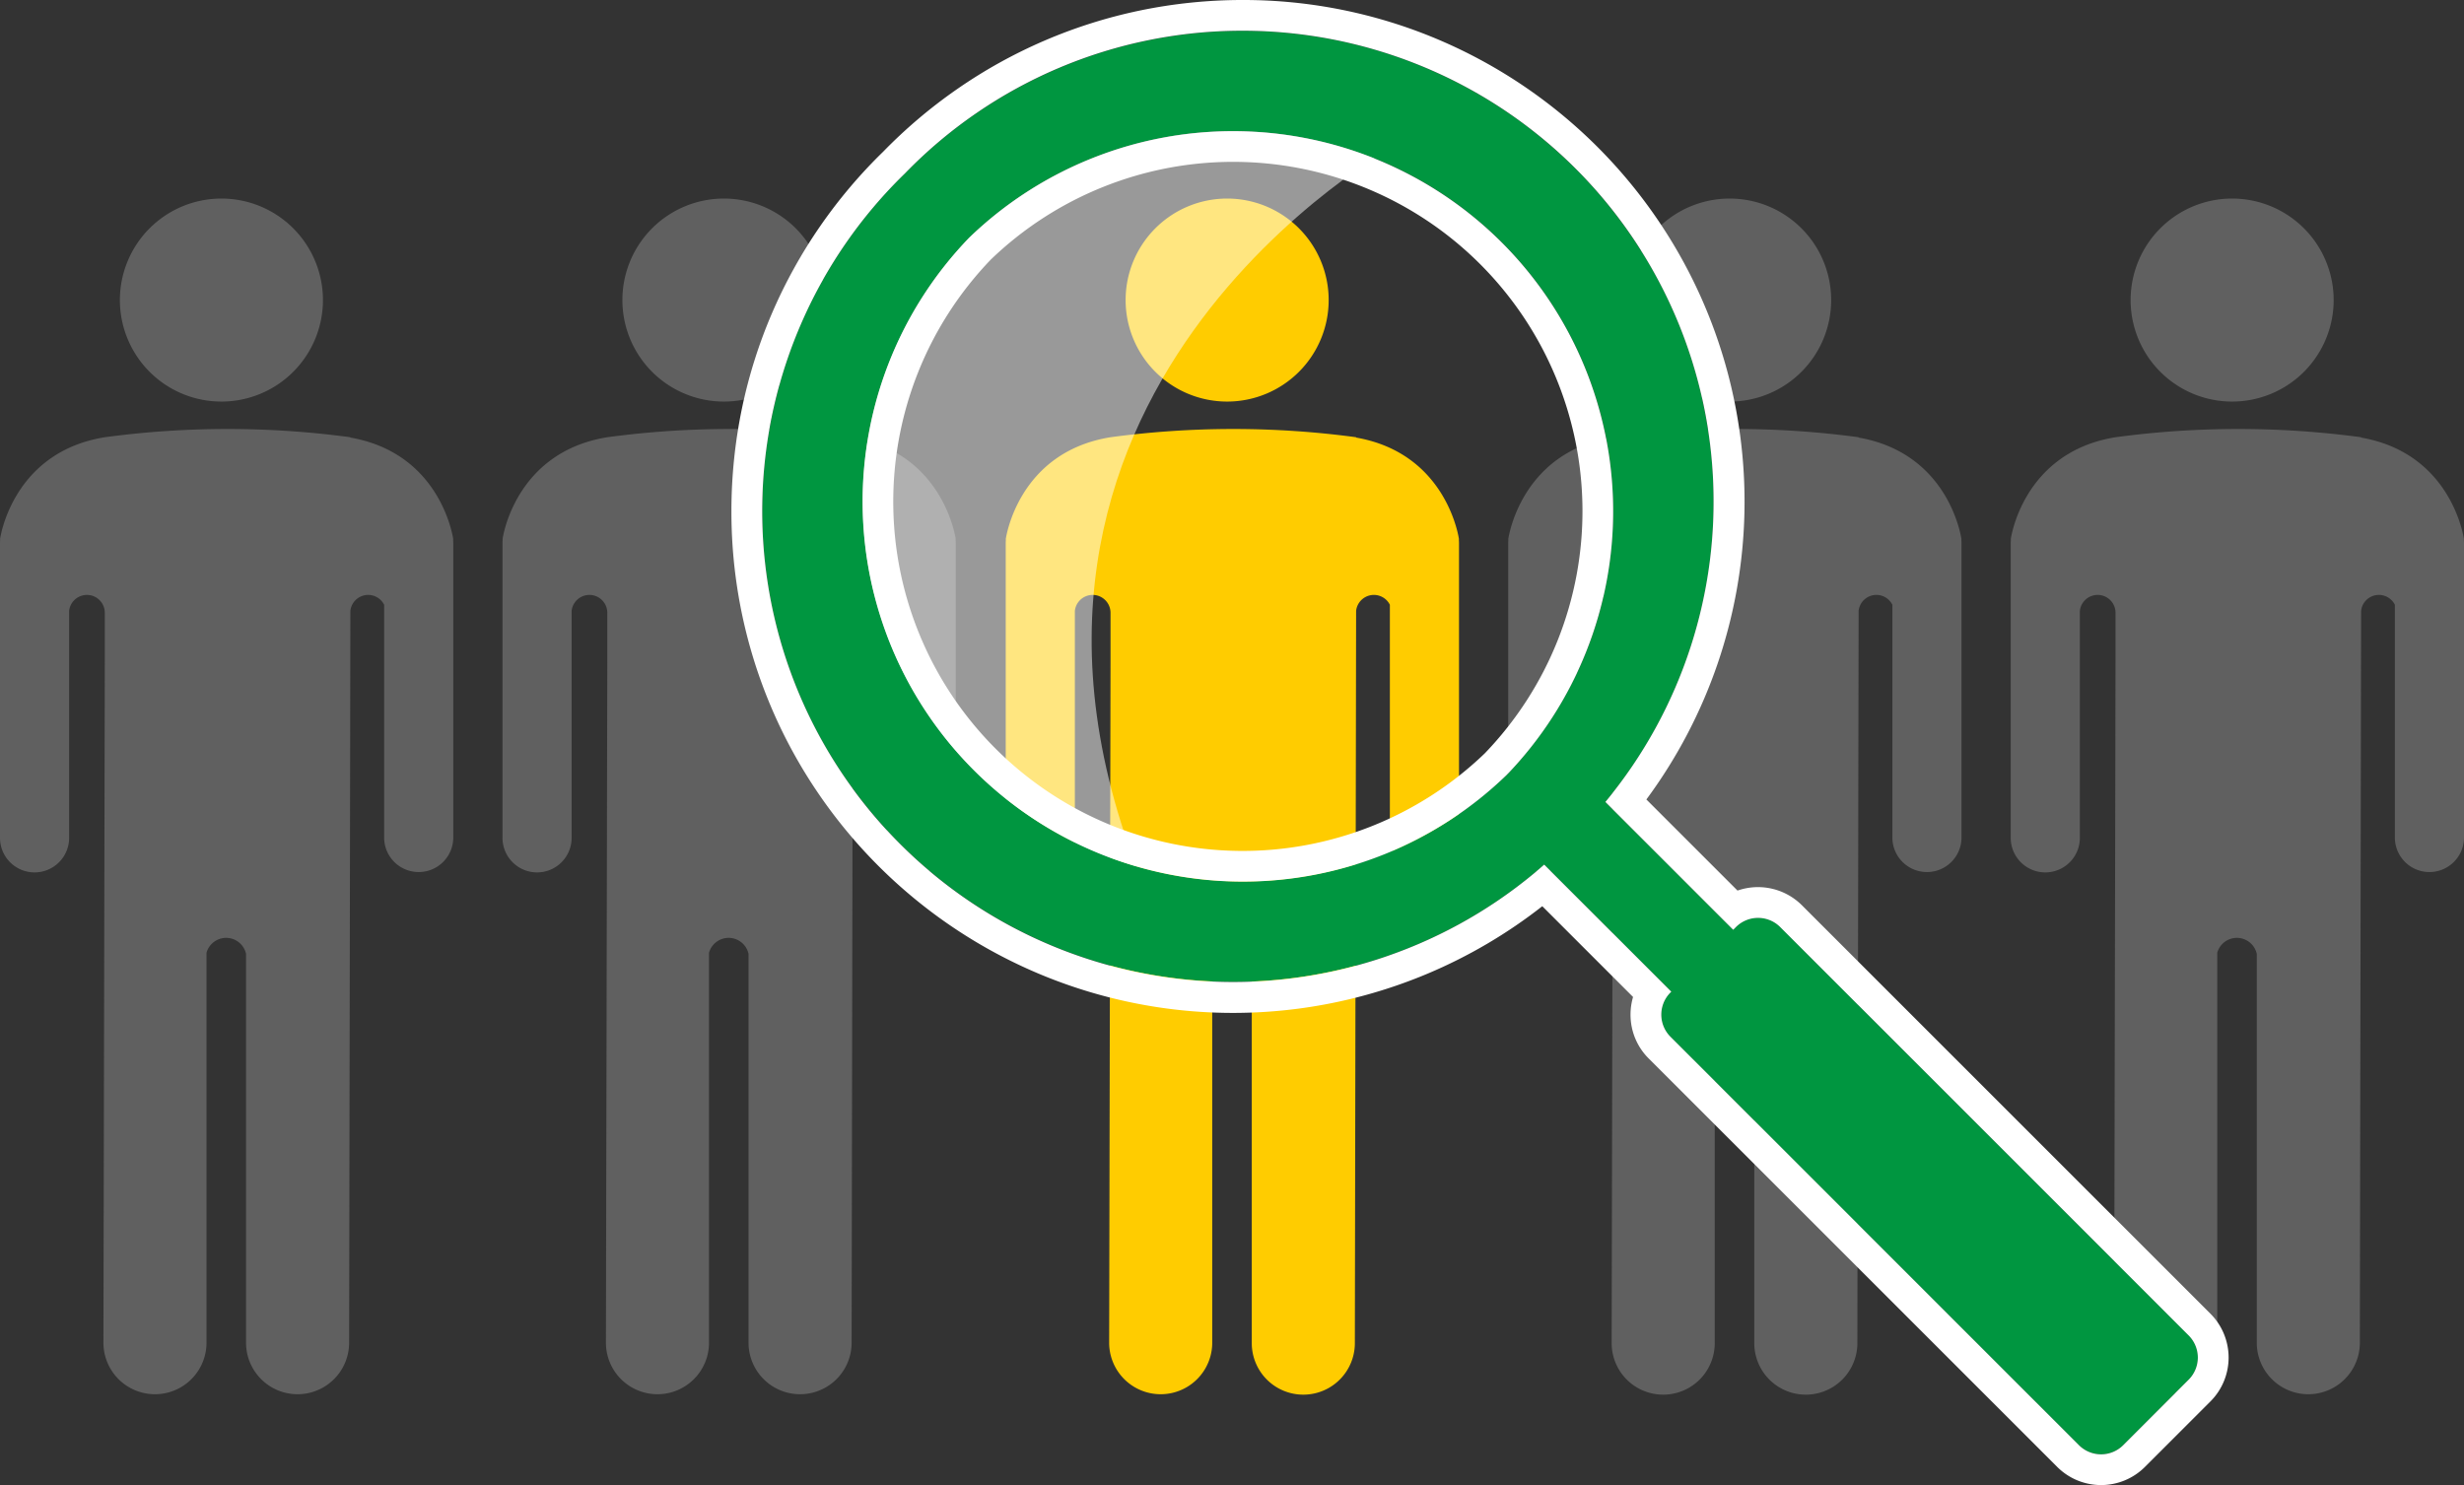
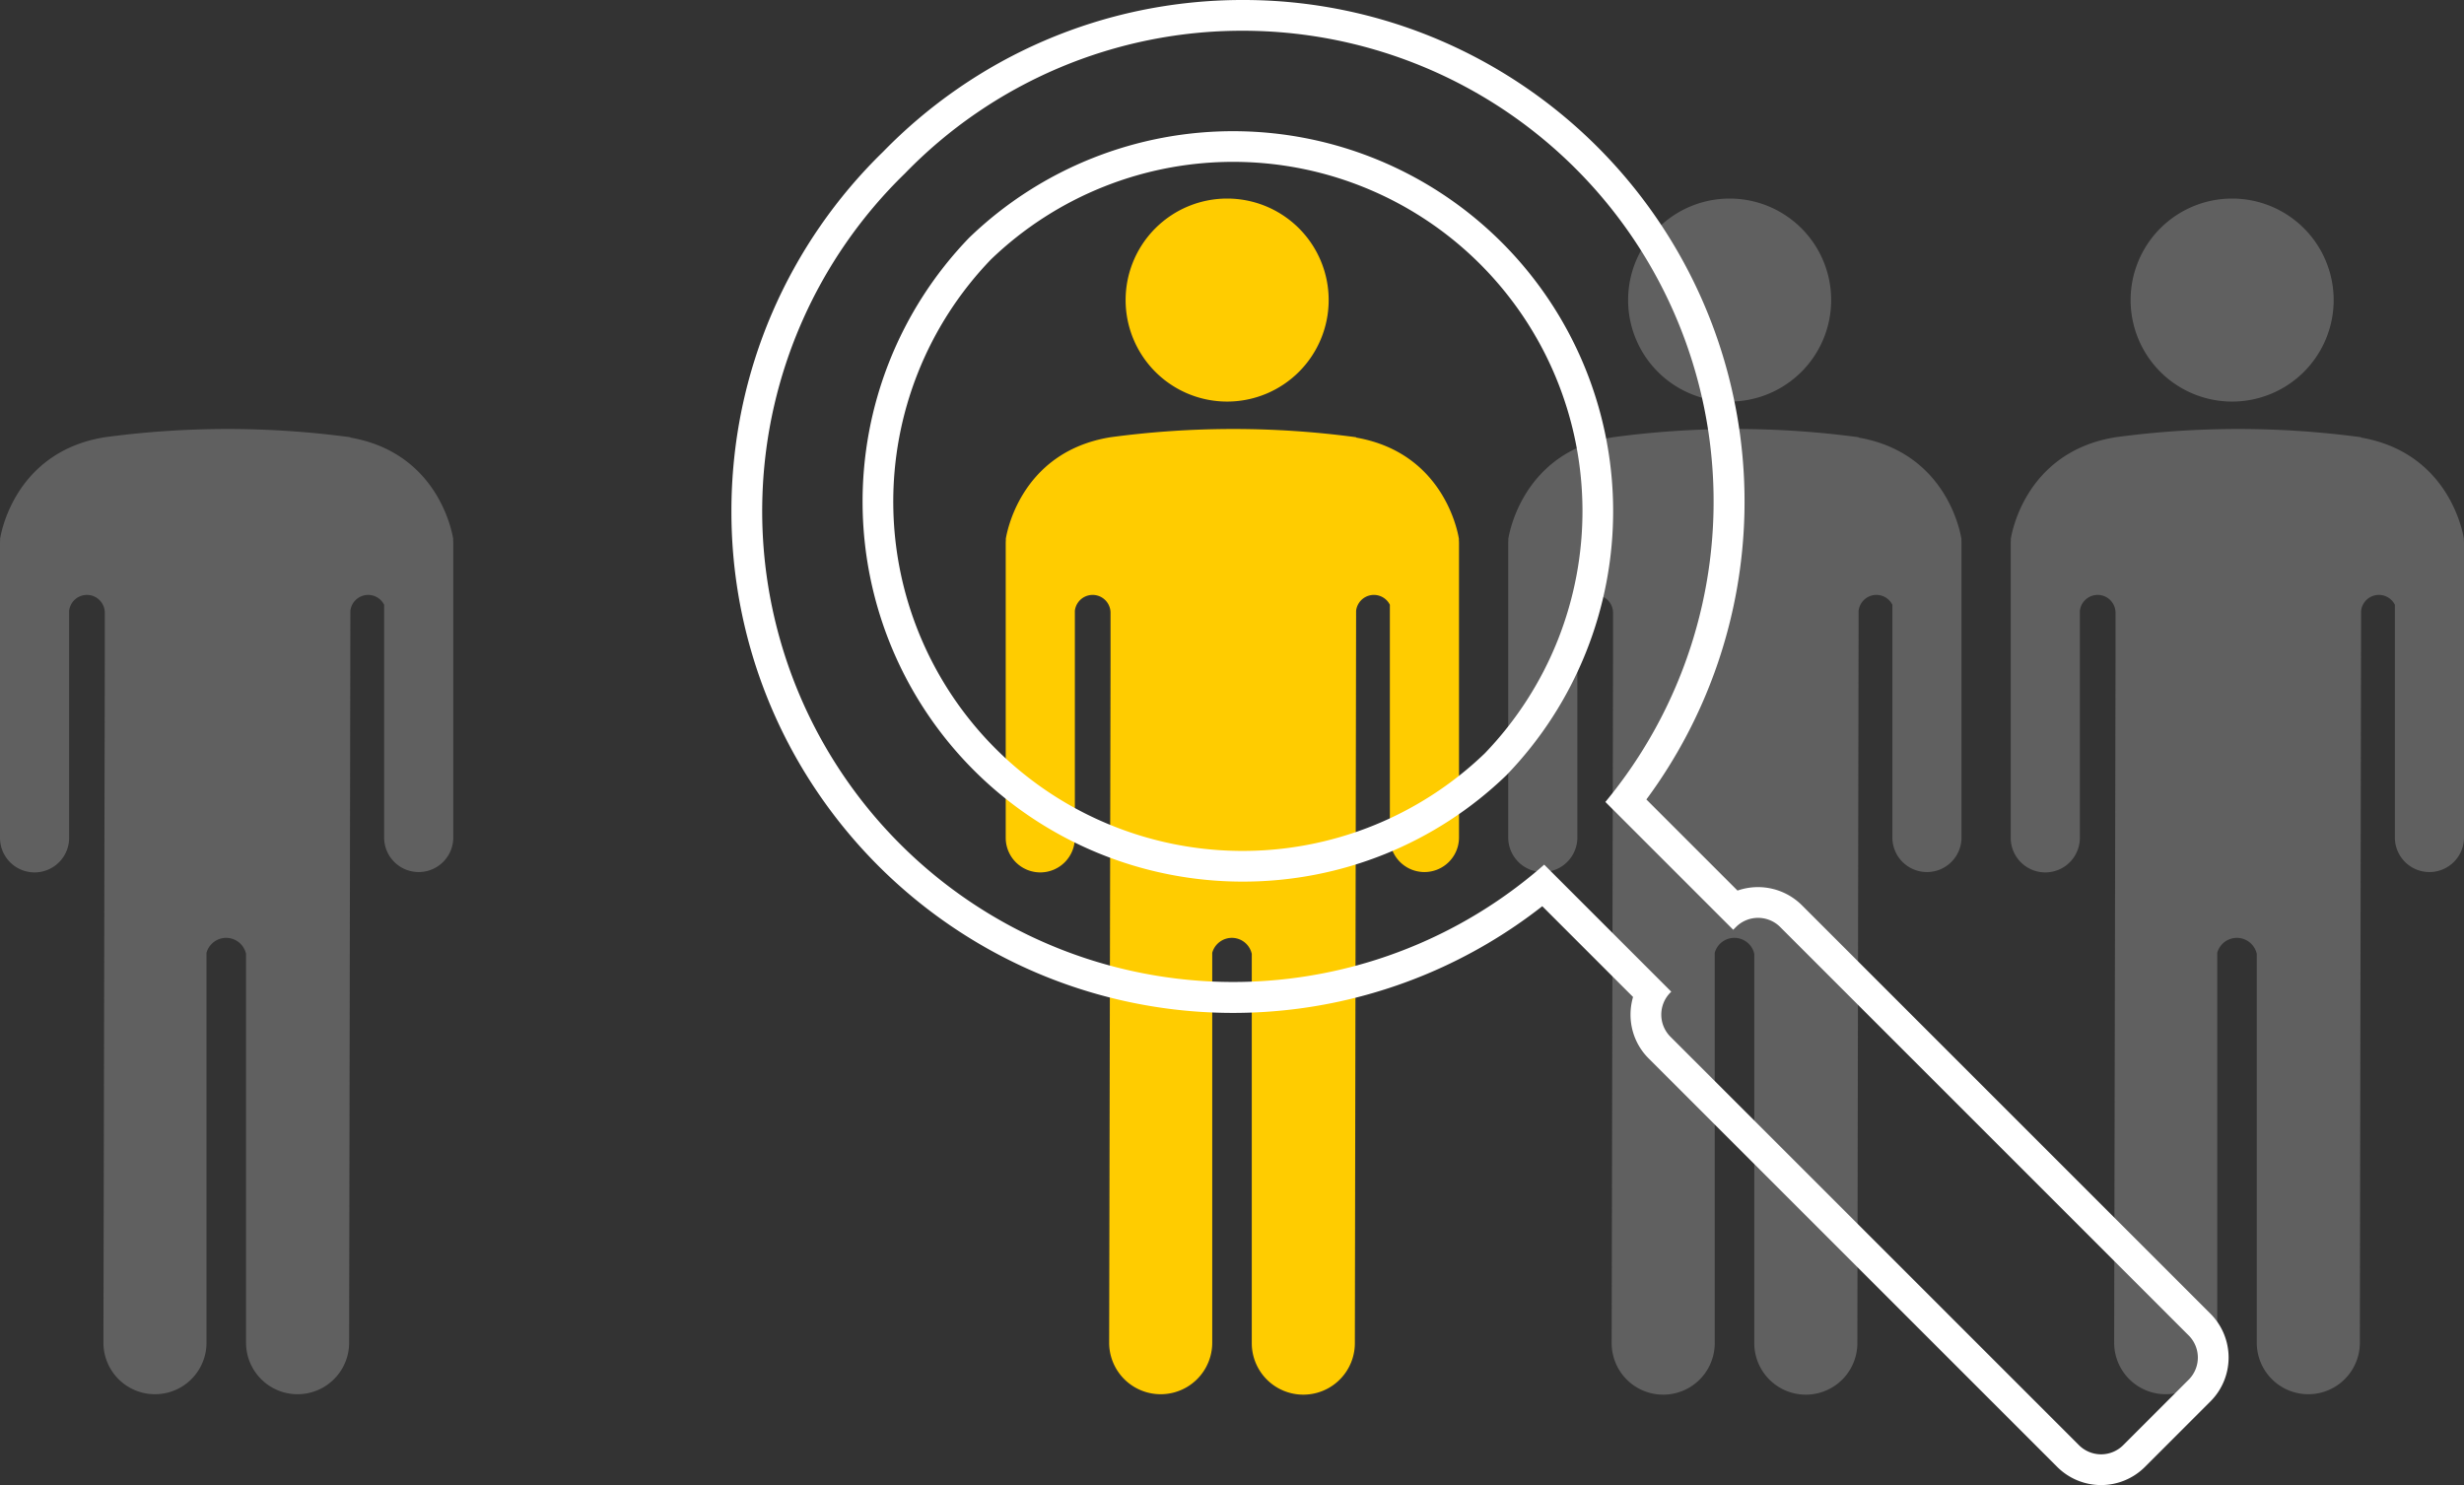
<svg xmlns="http://www.w3.org/2000/svg" width="682.333" height="411.328" viewBox="0 0 682.333 411.328">
  <rect x="0" y="0" width="682.333" height="411.328" fill="#333333" stroke="none" />
  <defs>
    <style>.a{fill:none;}.b{clip-path:url(#a);}.c{clip-path:url(#b);}.d{fill:#606060;}.e{fill:#fc0;}.f{opacity:0.5;mix-blend-mode:soft-light;isolation:isolate;}.g{clip-path:url(#c);}.h{fill:#fff;}.i{fill:#009640;}</style>
    <clipPath id="a">
      <rect class="a" width="682.333" height="411.328" />
    </clipPath>
    <clipPath id="b">
      <rect class="a" width="682.333" height="411.329" />
    </clipPath>
    <clipPath id="c">
-       <rect class="a" width="154.222" height="215.691" />
-     </clipPath>
+       </clipPath>
  </defs>
  <g class="b">
    <g transform="translate(0 0)">
      <g class="c">
-         <path class="d" d="M191.846,327.451a28.114,28.114,0,1,0-28.114-28.114,28.114,28.114,0,0,0,28.114,28.114" transform="translate(-130.531 -216.226)" />
-         <path class="d" d="M125.521,616.561s-3.147-23.79-28.494-28.211v-.093a254.359,254.359,0,0,0-68.006,0C3.187,592.436,0,616.561,0,616.561l.053.016A9.61,9.61,0,0,0,0,617.585V699.12a9.572,9.572,0,1,0,19.143,0V636.359a4.954,4.954,0,0,1,9.878.393v13.8q-.19,94.308-.38,188.616a14.273,14.273,0,0,0,28.545,0V731.045a5.646,5.646,0,0,1,5.435-4.126h0a5.648,5.648,0,0,1,5.514,4.434V839.169a14.273,14.273,0,0,0,28.545,0q.173-101.405.346-202.81a4.953,4.953,0,0,1,9.35-1.7V699.12a9.572,9.572,0,1,0,19.144,0V617.585a9.665,9.665,0,0,0-.053-1.007l.053-.016" transform="translate(0 -467.154)" />
-         <path class="d" d="M878.09,327.451a28.114,28.114,0,1,0-28.114-28.114,28.114,28.114,0,0,0,28.114,28.114" transform="translate(-677.623 -216.226)" />
-         <path class="d" d="M811.766,616.561s-3.147-23.79-28.494-28.211v-.093a254.359,254.359,0,0,0-68.006,0c-25.835,4.179-29.021,28.3-29.021,28.3l.053.016a9.617,9.617,0,0,0-.053,1.007V699.12a9.572,9.572,0,1,0,19.143,0V636.359a4.954,4.954,0,0,1,9.878.393v13.8q-.19,94.308-.38,188.616a14.273,14.273,0,0,0,28.545,0V731.045a5.646,5.646,0,0,1,5.435-4.126h0a5.648,5.648,0,0,1,5.514,4.434V839.169a14.273,14.273,0,0,0,28.545,0q.173-101.405.346-202.81a4.953,4.953,0,0,1,9.35-1.7V699.12a9.572,9.572,0,1,0,19.144,0V617.585a9.667,9.667,0,0,0-.053-1.007l.053-.016" transform="translate(-547.093 -467.154)" />
+         <path class="d" d="M125.521,616.561s-3.147-23.79-28.494-28.211v-.093a254.359,254.359,0,0,0-68.006,0C3.187,592.436,0,616.561,0,616.561l.053.016A9.61,9.61,0,0,0,0,617.585V699.12a9.572,9.572,0,1,0,19.143,0V636.359a4.954,4.954,0,0,1,9.878.393v13.8q-.19,94.308-.38,188.616a14.273,14.273,0,0,0,28.545,0V731.045a5.646,5.646,0,0,1,5.435-4.126h0a5.648,5.648,0,0,1,5.514,4.434V839.169a14.273,14.273,0,0,0,28.545,0q.173-101.405.346-202.81a4.953,4.953,0,0,1,9.35-1.7V699.12a9.572,9.572,0,1,0,19.144,0V617.585a9.665,9.665,0,0,0-.053-1.007" transform="translate(0 -467.154)" />
        <path class="e" d="M1565.335,327.451a28.114,28.114,0,1,0-28.114-28.114,28.114,28.114,0,0,0,28.114,28.114" transform="translate(-1225.513 -216.226)" />
        <path class="e" d="M1499.01,616.561s-3.147-23.79-28.494-28.211v-.093a254.359,254.359,0,0,0-68.006,0c-25.835,4.179-29.021,28.3-29.021,28.3l.053.016a9.634,9.634,0,0,0-.053,1.007V699.12a9.572,9.572,0,1,0,19.143,0V636.359a4.954,4.954,0,0,1,9.878.393v13.8q-.19,94.308-.38,188.616a14.273,14.273,0,0,0,28.545,0V731.045a5.646,5.646,0,0,1,5.435-4.126h0a5.648,5.648,0,0,1,5.514,4.434V839.169a14.273,14.273,0,0,0,28.546,0q.173-101.405.346-202.81a4.953,4.953,0,0,1,9.35-1.7V699.12a9.572,9.572,0,1,0,19.144,0V617.585a9.667,9.667,0,0,0-.053-1.007l.053-.016" transform="translate(-1094.982 -467.154)" />
        <path class="d" d="M2251.58,327.451a28.114,28.114,0,1,0-28.115-28.114,28.114,28.114,0,0,0,28.115,28.114" transform="translate(-1772.605 -216.226)" />
        <path class="d" d="M2185.255,616.561s-3.147-23.79-28.495-28.211v-.093a254.355,254.355,0,0,0-68.005,0c-25.835,4.179-29.021,28.3-29.021,28.3l.053.016a9.535,9.535,0,0,0-.053,1.007V699.12a9.572,9.572,0,1,0,19.144,0V636.359a4.954,4.954,0,0,1,9.878.393v13.8q-.19,94.308-.38,188.616a14.273,14.273,0,0,0,28.546,0V731.045a5.646,5.646,0,0,1,5.435-4.126h0a5.648,5.648,0,0,1,5.514,4.434V839.169a14.273,14.273,0,0,0,28.546,0q.172-101.405.345-202.81a4.953,4.953,0,0,1,9.351-1.7V699.12a9.572,9.572,0,0,0,19.144,0V617.585a9.6,9.6,0,0,0-.053-1.007l.053-.016" transform="translate(-1642.074 -467.154)" />
        <path class="d" d="M2937.823,327.451a28.114,28.114,0,1,0-28.114-28.114,28.114,28.114,0,0,0,28.114,28.114" transform="translate(-2319.697 -216.226)" />
        <path class="d" d="M2871.5,616.561s-3.147-23.79-28.494-28.211v-.093a254.357,254.357,0,0,0-68.006,0c-25.835,4.179-29.021,28.3-29.021,28.3l.053.016a9.667,9.667,0,0,0-.053,1.007V699.12a9.572,9.572,0,1,0,19.143,0V636.359a4.954,4.954,0,0,1,9.878.393v13.8q-.19,94.308-.38,188.616a14.273,14.273,0,0,0,28.545,0V731.045a5.646,5.646,0,0,1,5.435-4.126h0a5.648,5.648,0,0,1,5.514,4.434V839.169a14.273,14.273,0,0,0,28.545,0l.346-202.81a4.953,4.953,0,0,1,9.351-1.7V699.12a9.572,9.572,0,1,0,19.144,0V617.585a9.667,9.667,0,0,0-.053-1.007l.053-.016" transform="translate(-2189.166 -467.154)" />
        <g class="f" transform="translate(232.707 31.01)">
          <g class="g">
            <path class="h" d="M1301.838,161.834s-127.378,68.9-69.587,206.785c-47.615-15.583-80.98-55.767-84.354-101.184-3.694-49.724,30.255-82.9,32.813-85.318,31.08-29.378,78.451-37.421,121.128-20.282" transform="translate(-1147.617 -152.928)" />
          </g>
        </g>
-         <path class="i" d="M1435.912,403.369,1322.793,290.247a8.667,8.667,0,0,0-12.256,0l-.755.756-35.4-35.4h0A130.418,130.418,0,0,0,1080.413,81.526,130.417,130.417,0,0,0,1254.6,275.4q1.439-1.2,2.841-2.432l35.186,35.186-.225.225a8.663,8.663,0,0,0,0,12.253l113.121,113.121a8.666,8.666,0,0,0,12.256,0l15.281-15.283,2.851-2.851a8.664,8.664,0,0,0,0-12.254M1171.3,69.8a105.25,105.25,0,0,1,75.729,178.344A105.249,105.249,0,0,1,1098.21,99.323,104.9,104.9,0,0,1,1171.3,69.8" transform="translate(-829.822 -33.483)" />
        <path class="h" d="M1140.455,8.515A130.42,130.42,0,0,1,1240.9,222.12h0l35.4,35.4.754-.756a8.666,8.666,0,0,1,12.256,0l113.119,113.121a8.663,8.663,0,0,1,0,12.254l-2.851,2.851L1384.3,400.273a8.667,8.667,0,0,1-12.256,0L1258.92,287.152a8.664,8.664,0,0,1,0-12.254l.225-.225-35.186-35.186q-1.4,1.235-2.841,2.432A130.417,130.417,0,0,1,1046.929,48.042a130.027,130.027,0,0,1,93.526-39.527m0,235.668a104.9,104.9,0,0,0,73.093-29.522A105.25,105.25,0,0,0,1064.726,65.839a105.25,105.25,0,0,0,75.729,178.344m0-244.185a139.868,139.868,0,0,0-28.5,2.927,138.242,138.242,0,0,0-50.422,21.65,139.923,139.923,0,0,0-20.631,17.444,139.2,139.2,0,0,0-30.7,44.54,138.289,138.289,0,0,0-8.391,26.513,139.866,139.866,0,0,0-2.927,28.5,138.322,138.322,0,0,0,23.733,77.685,139.317,139.317,0,0,0,61.119,50.327A138.787,138.787,0,0,0,1223.427,251l25.139,25.139a17.249,17.249,0,0,0-.7,4.887,17.065,17.065,0,0,0,5.034,12.15l113.12,113.12a17.183,17.183,0,0,0,24.3,0l15.281-15.283,2.851-2.851a17.18,17.18,0,0,0,0-24.3L1295.332,250.742a17.229,17.229,0,0,0-17.839-4.073l-25.238-25.238a138.763,138.763,0,0,0,3.4-160.184,139.318,139.318,0,0,0-61.119-50.327A138.073,138.073,0,0,0,1140.455,0m-69.707,71.864a96.733,96.733,0,0,1,136.777,136.775A96.733,96.733,0,0,1,1070.748,71.863" transform="translate(-796.338 0.001)" />
      </g>
    </g>
  </g>
</svg>